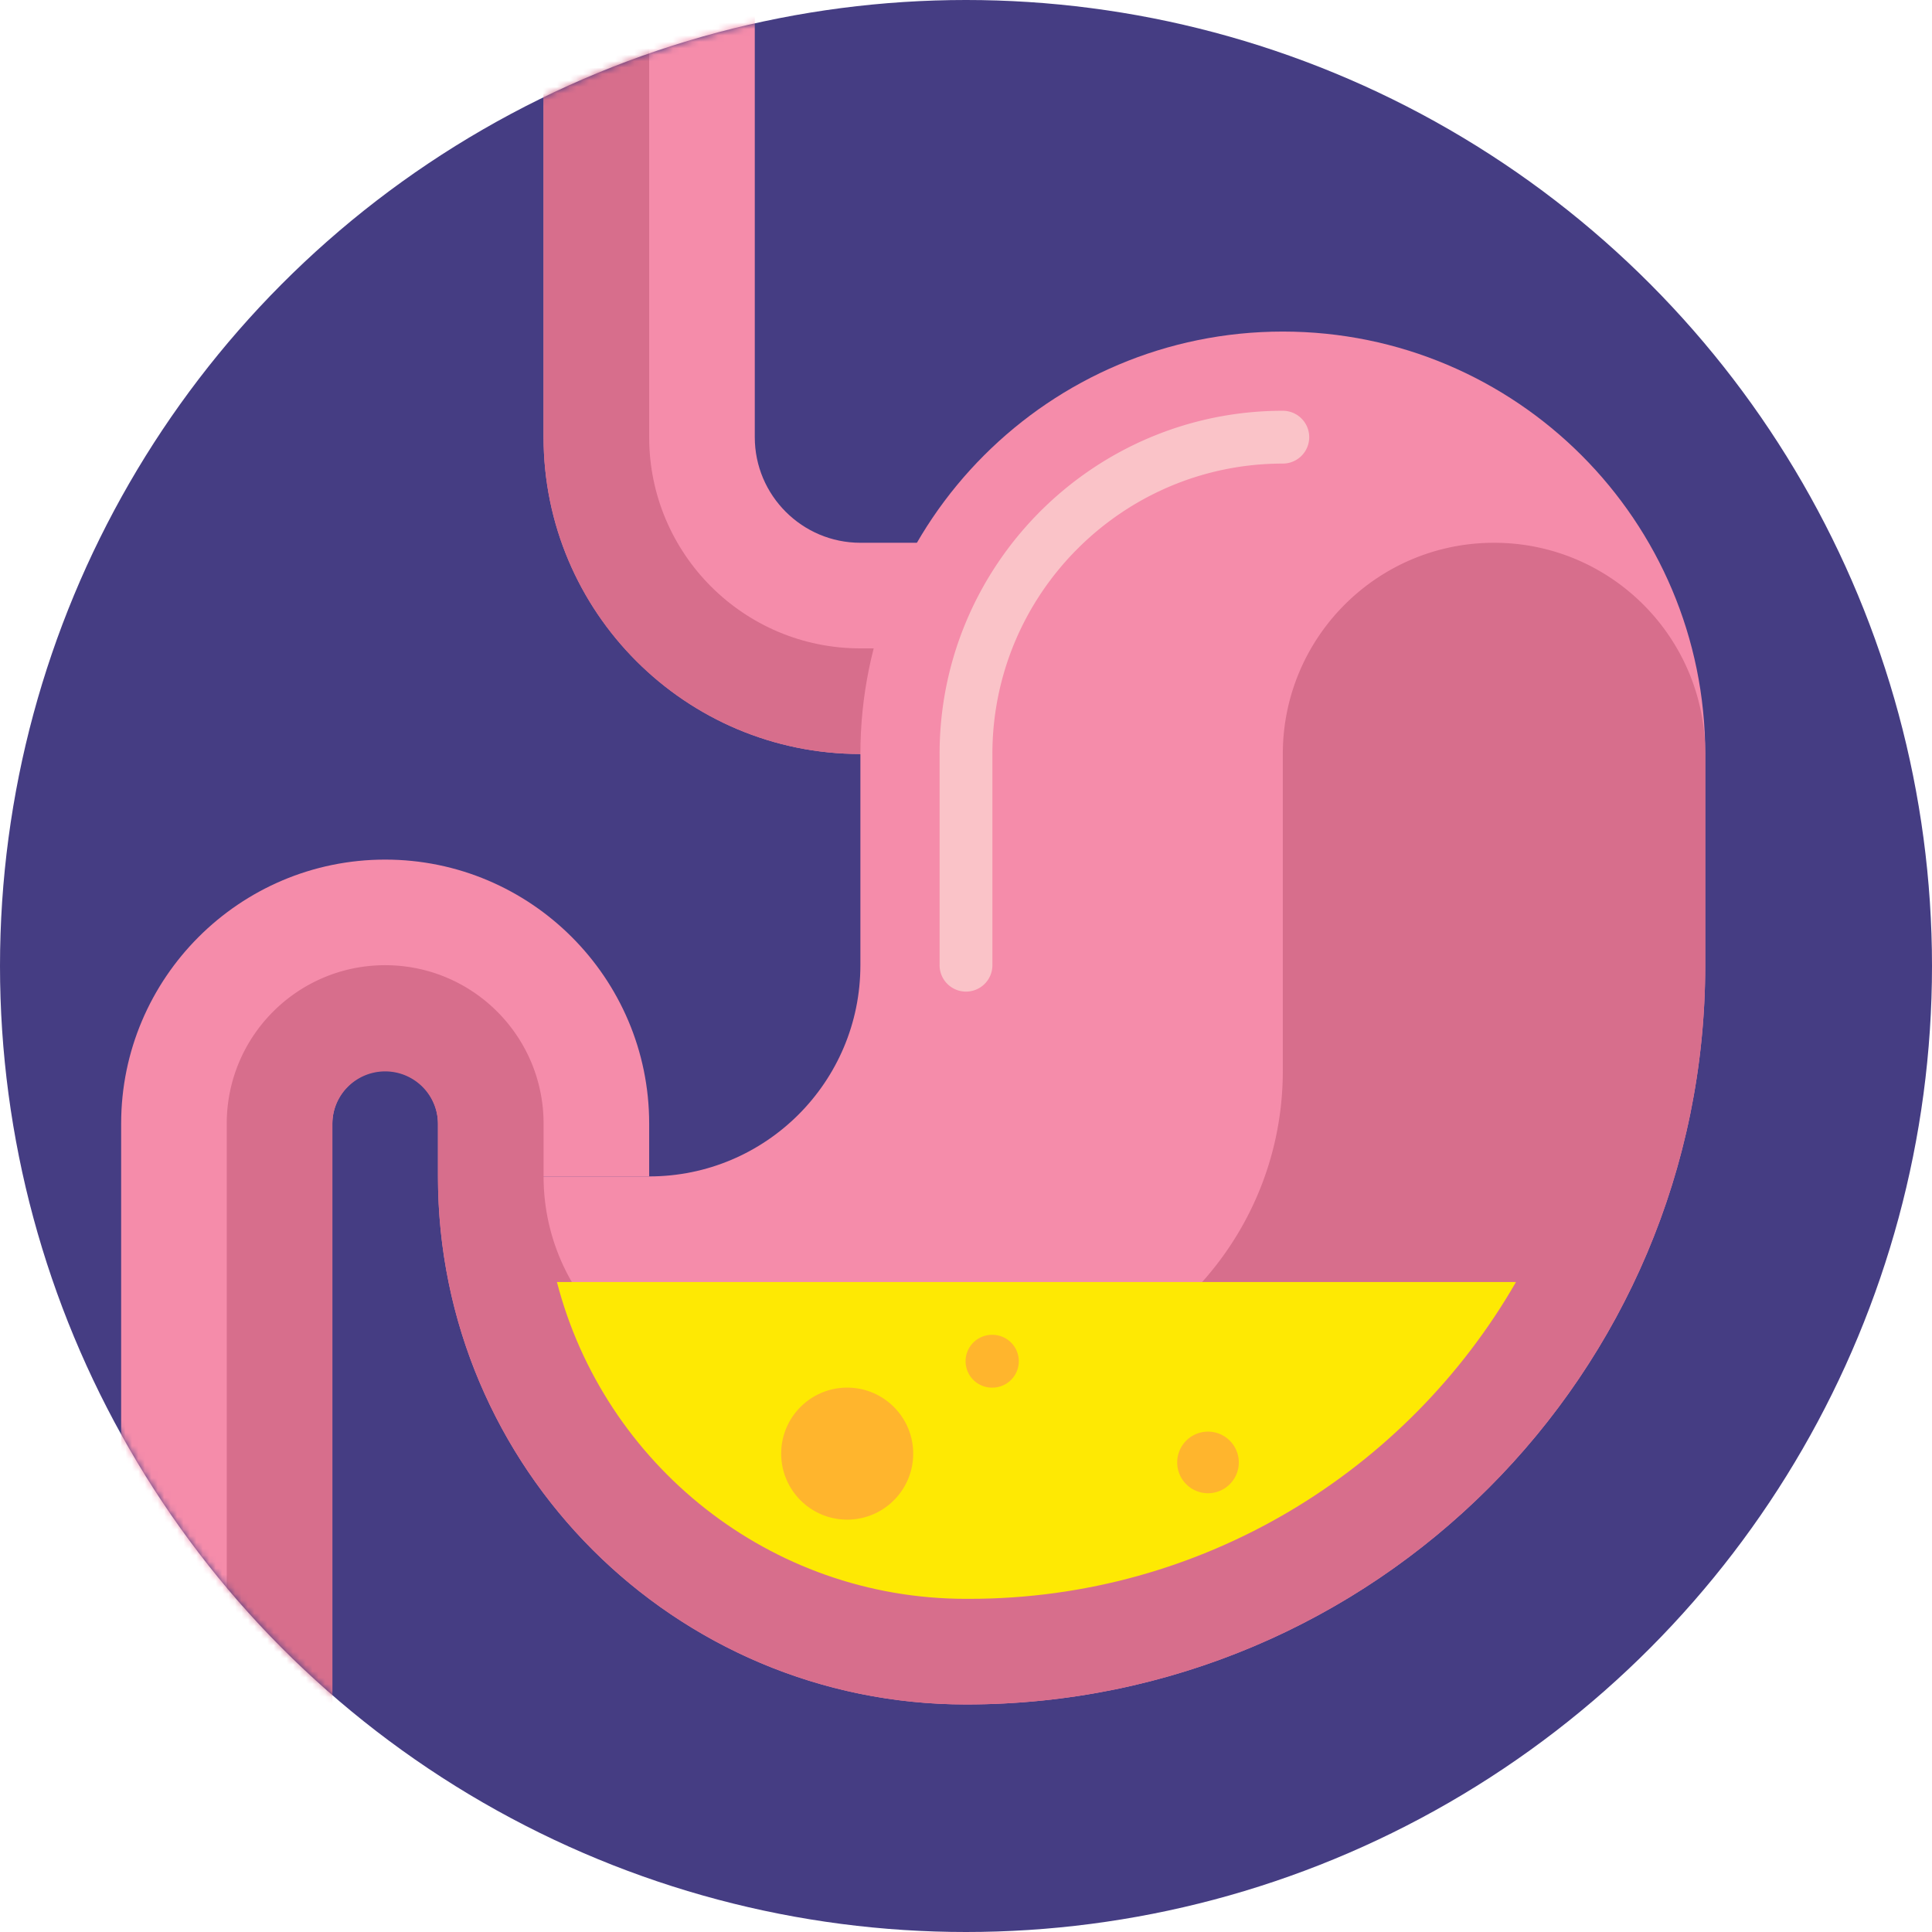
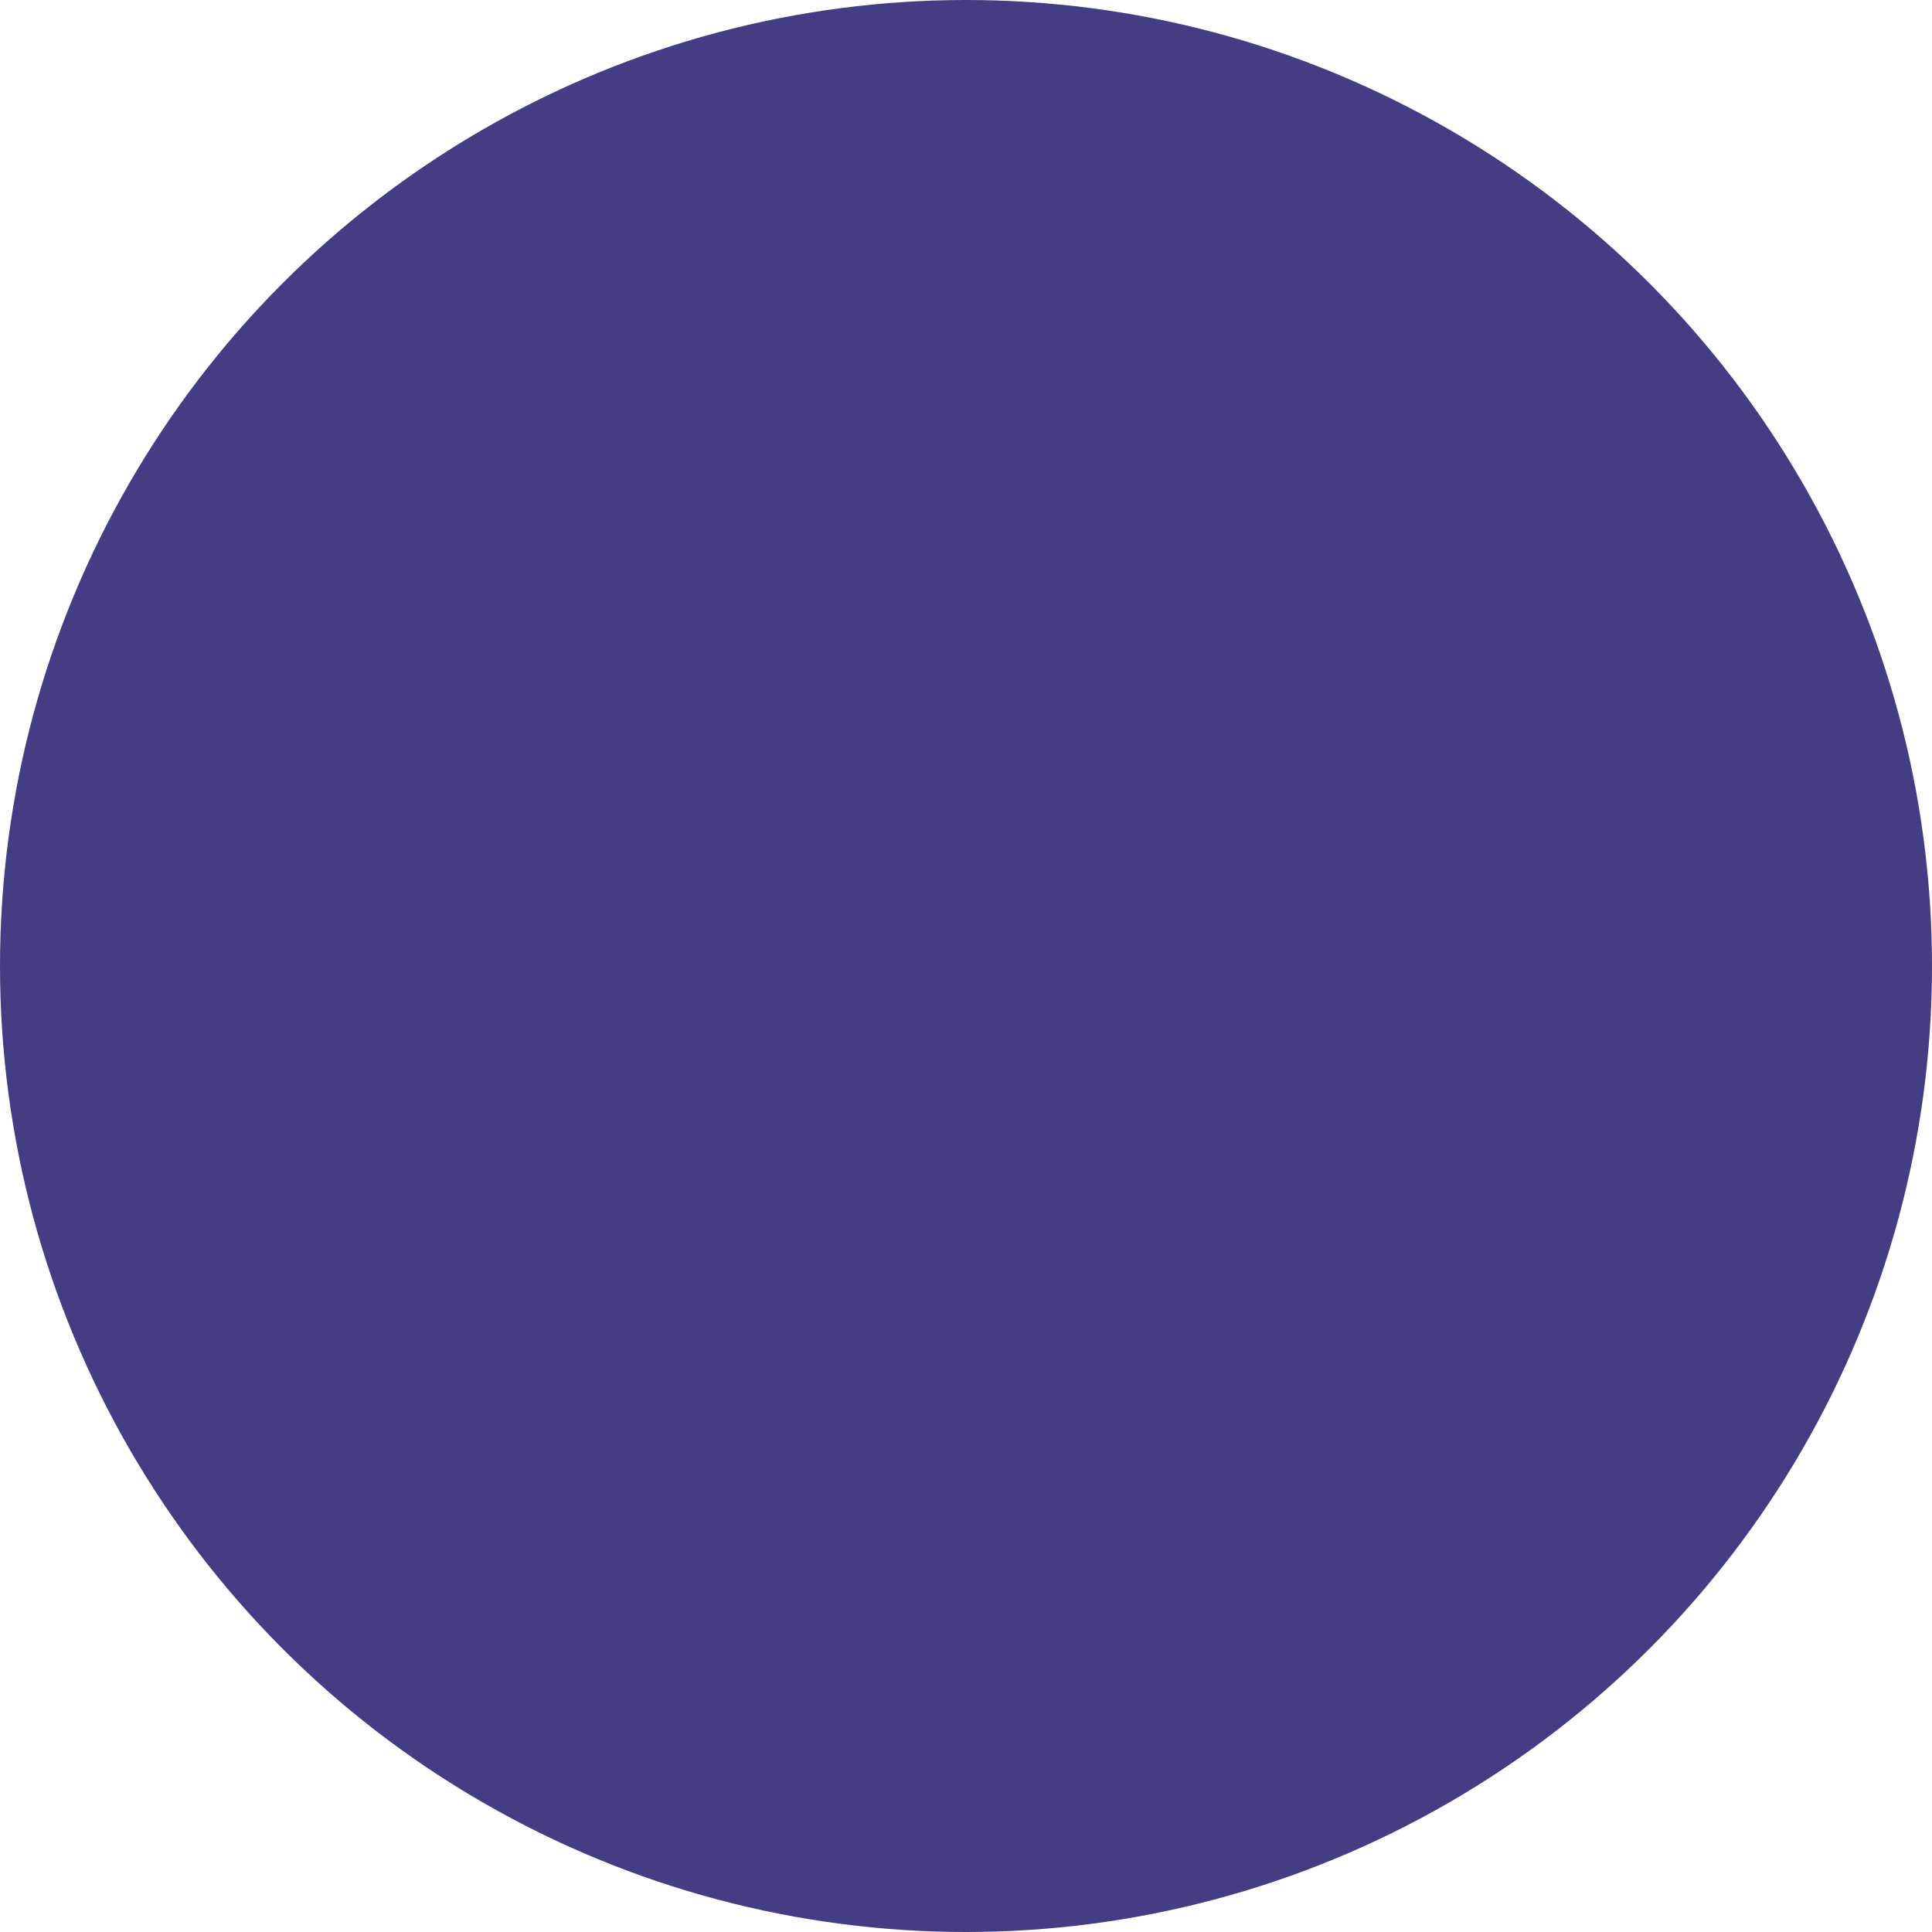
<svg xmlns="http://www.w3.org/2000/svg" width="300" height="300" fill="none">
  <circle cx="150" cy="150" r="150" fill="#453D83" />
  <mask id="a" style="mask-type:alpha" maskUnits="userSpaceOnUse" x="0" y="0" width="300" height="300">
    <circle cx="150" cy="150" r="150" fill="#FAC3C8" />
  </mask>
  <mask id="b" style="mask-type:alpha" maskUnits="userSpaceOnUse" x="0" y="0" width="300" height="300">
-     <circle cx="150" cy="150" r="150" fill="#453D83" />
-   </mask>
+     </mask>
  <g mask="url(#b)">
    <path d="M100.804 182.673H68.007v-8.199c0-4.521-3.678-8.199-8.2-8.199-4.52 0-8.198 3.678-8.198 8.199v105.724H18.812V174.474c0-22.606 18.39-40.996 40.996-40.996 22.605 0 40.996 18.39 40.996 40.996v8.199zM145.9 117.079h-12.299c-27.127 0-49.196-22.069-49.196-49.195V1.485h32.797v66.399c0 9.042 7.357 16.398 16.399 16.398H145.9v32.797z" fill="#F58CAA" />
    <path d="M84.405 1.485h16.399v66.399c0 18.113 14.684 32.797 32.797 32.797H145.9v16.398h-12.299c-27.17 0-49.196-22.026-49.196-49.195V1.485z" fill="#D76E8C" />
    <path d="M199.195 51.485c36.227 0 65.594 29.367 65.594 65.594v32.797c0 63.397-51.393 114.79-114.79 114.79-45.283 0-81.992-36.709-81.992-81.993h32.797c18.113 0 32.797-14.684 32.797-32.797v-32.797c0-36.226 29.367-65.594 65.594-65.594z" fill="#F58CAA" />
    <path d="M231.992 84.282c-18.113 0-32.797 14.684-32.797 32.797v49.196c0 27.17-22.026 49.195-49.195 49.195h-32.797c-18.114 0-32.797-14.684-32.797-32.797v-8.199c0-13.585-11.013-24.598-24.598-24.598-13.585 0-24.598 11.013-24.598 24.598v95.823h16.398v-95.823a8.2 8.2 0 0 1 16.399 0v8.199c0 45.283 36.709 81.993 81.993 81.993 63.396 0 114.789-51.393 114.789-114.79v-32.797c0-18.113-14.684-32.797-32.797-32.797z" fill="#D76E8C" />
    <path d="M100.804 199.072H86.481c7.3 28.26 33.01 49.195 63.519 49.195h.512c36.261 0 67.98-19.82 84.891-49.195H100.804z" fill="#FEE903" />
-     <path d="M149.999 153.976a4.1 4.1 0 0 1-4.1-4.1v-32.797c0-29.387 23.908-53.295 53.296-53.295a4.1 4.1 0 0 1 0 8.2c-24.866 0-45.096 20.23-45.096 45.095v32.797a4.1 4.1 0 0 1-4.1 4.1z" fill="#FAC3C8" />
    <path d="M131.551 235.968c5.66 0 10.249-4.588 10.249-10.249 0-5.66-4.589-10.249-10.249-10.249-5.661 0-10.249 4.589-10.249 10.249 0 5.661 4.588 10.249 10.249 10.249zM154.1 215.47a4.099 4.099 0 1 0 0-8.199 4.1 4.1 0 1 0 0 8.199zM187.579 231.869a4.783 4.783 0 1 0-.002-9.566 4.783 4.783 0 0 0 .002 9.566z" fill="#FFB52D" />
  </g>
</svg>